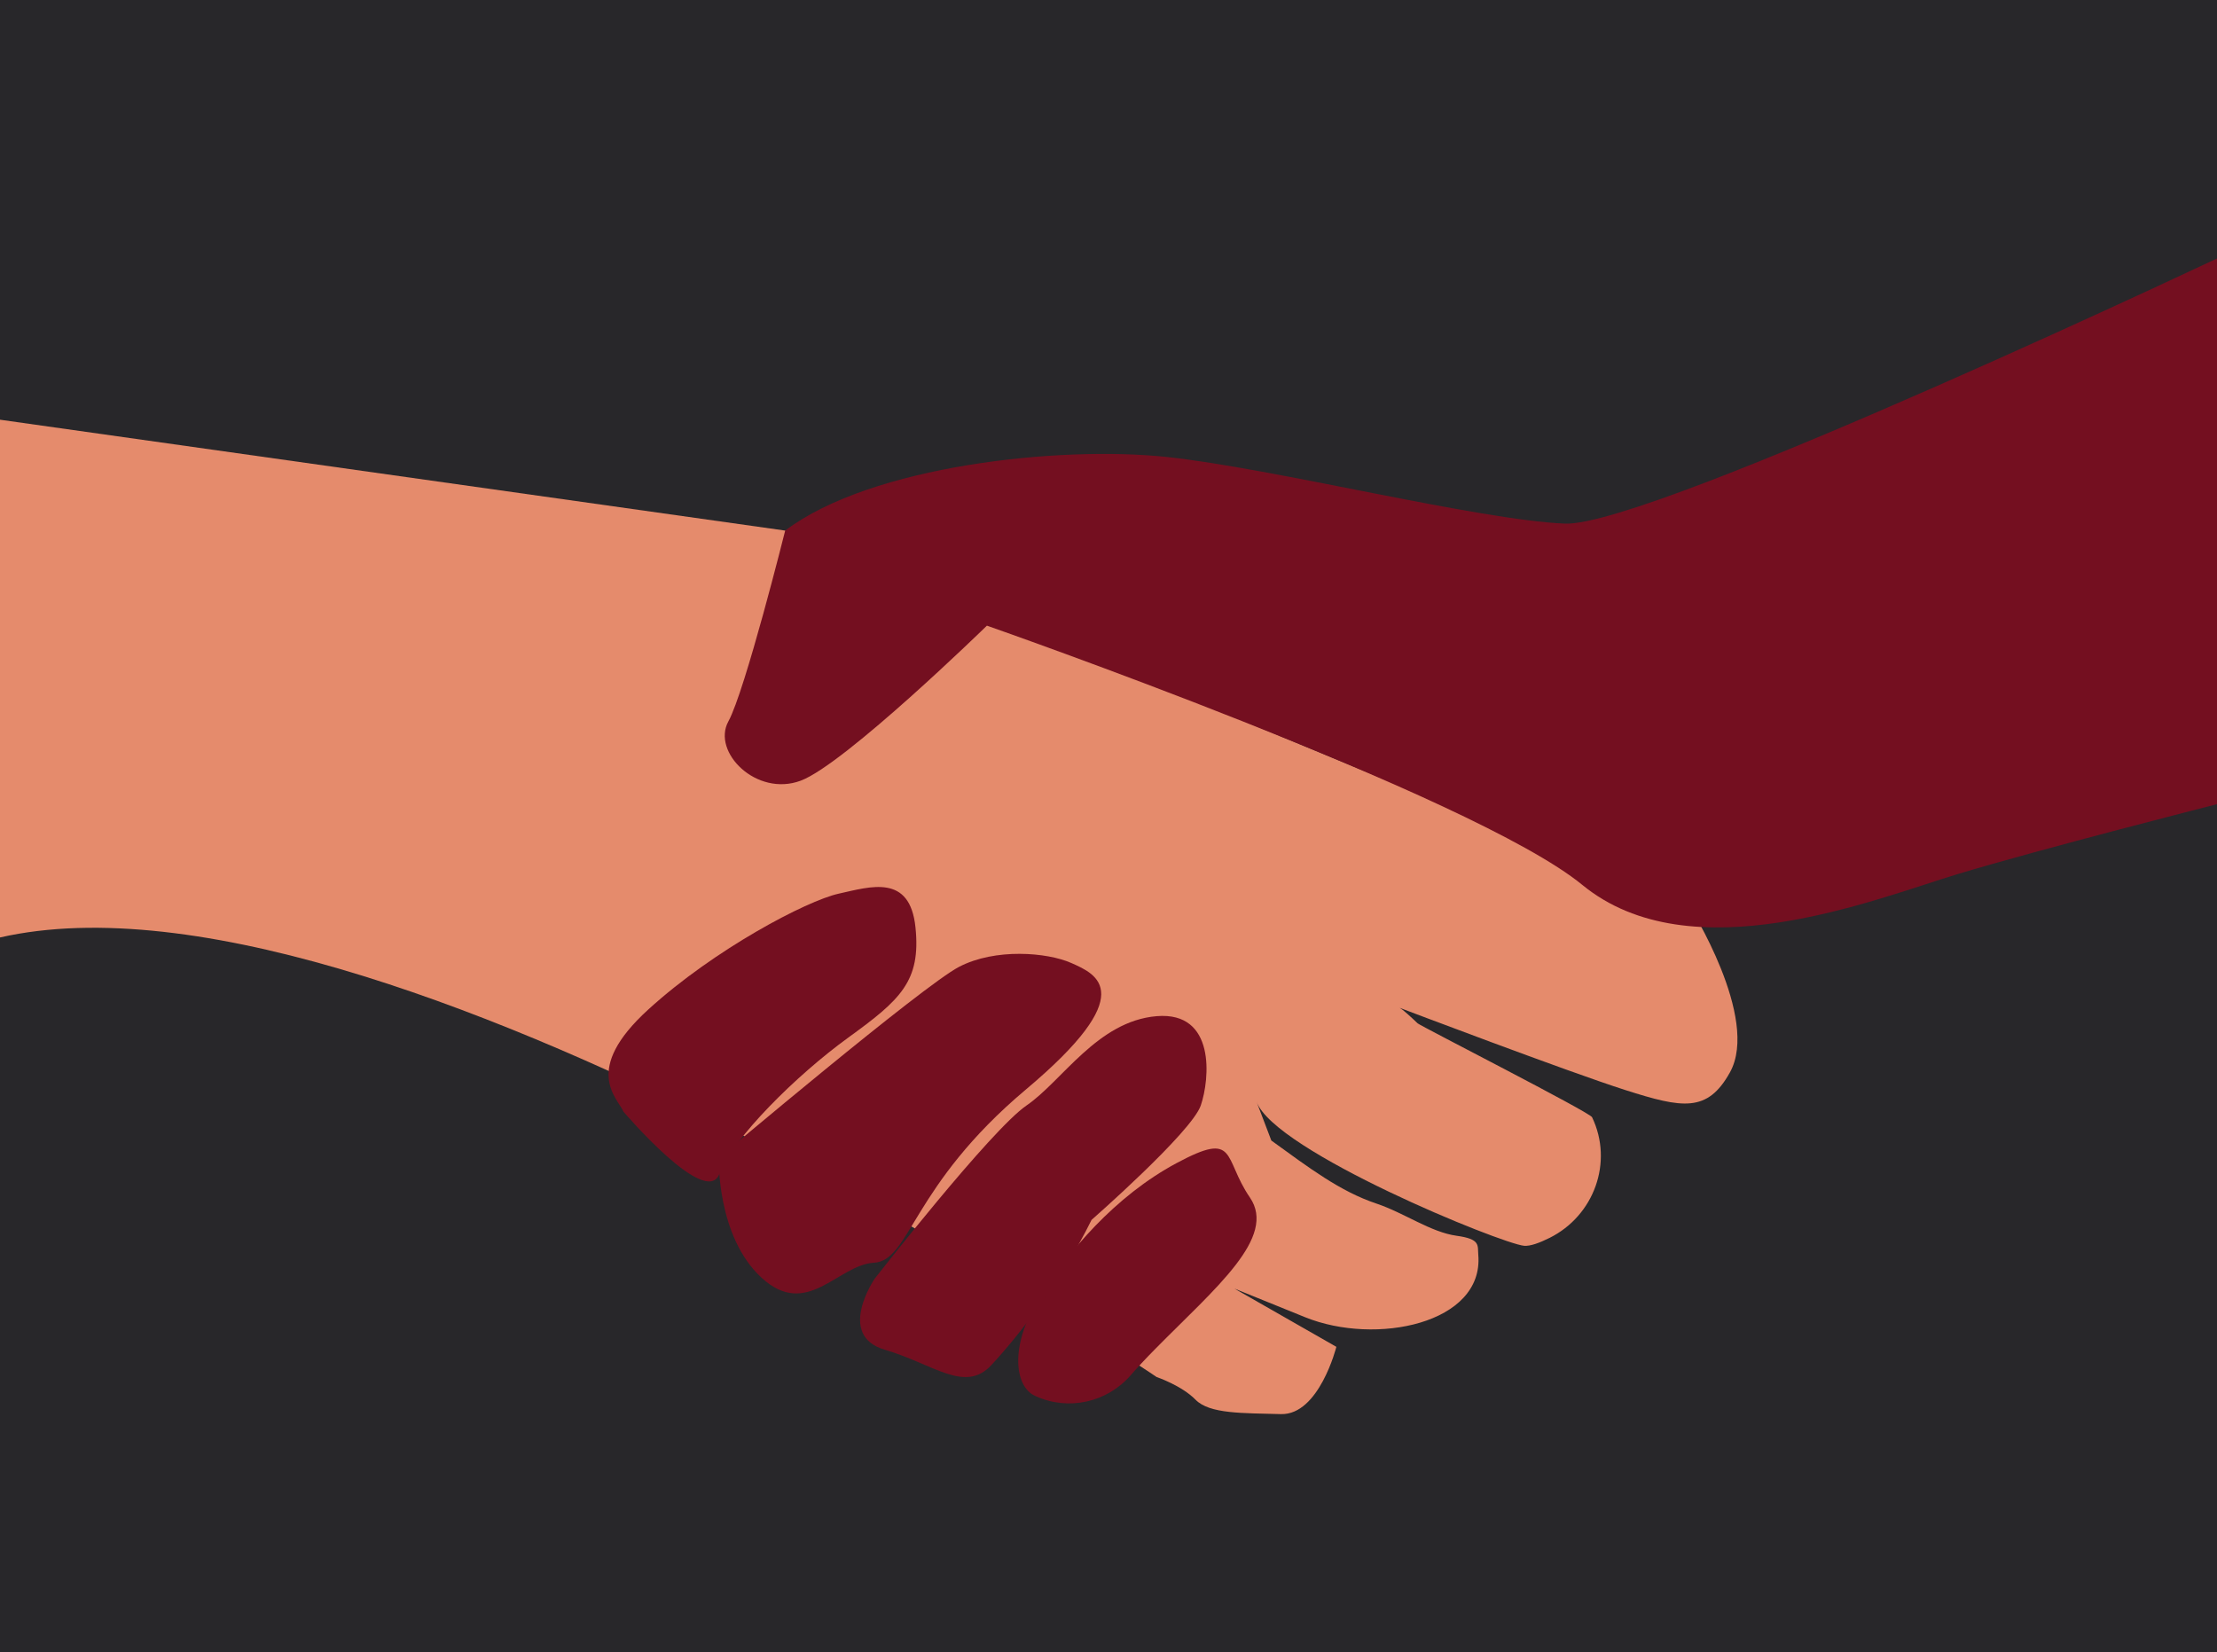
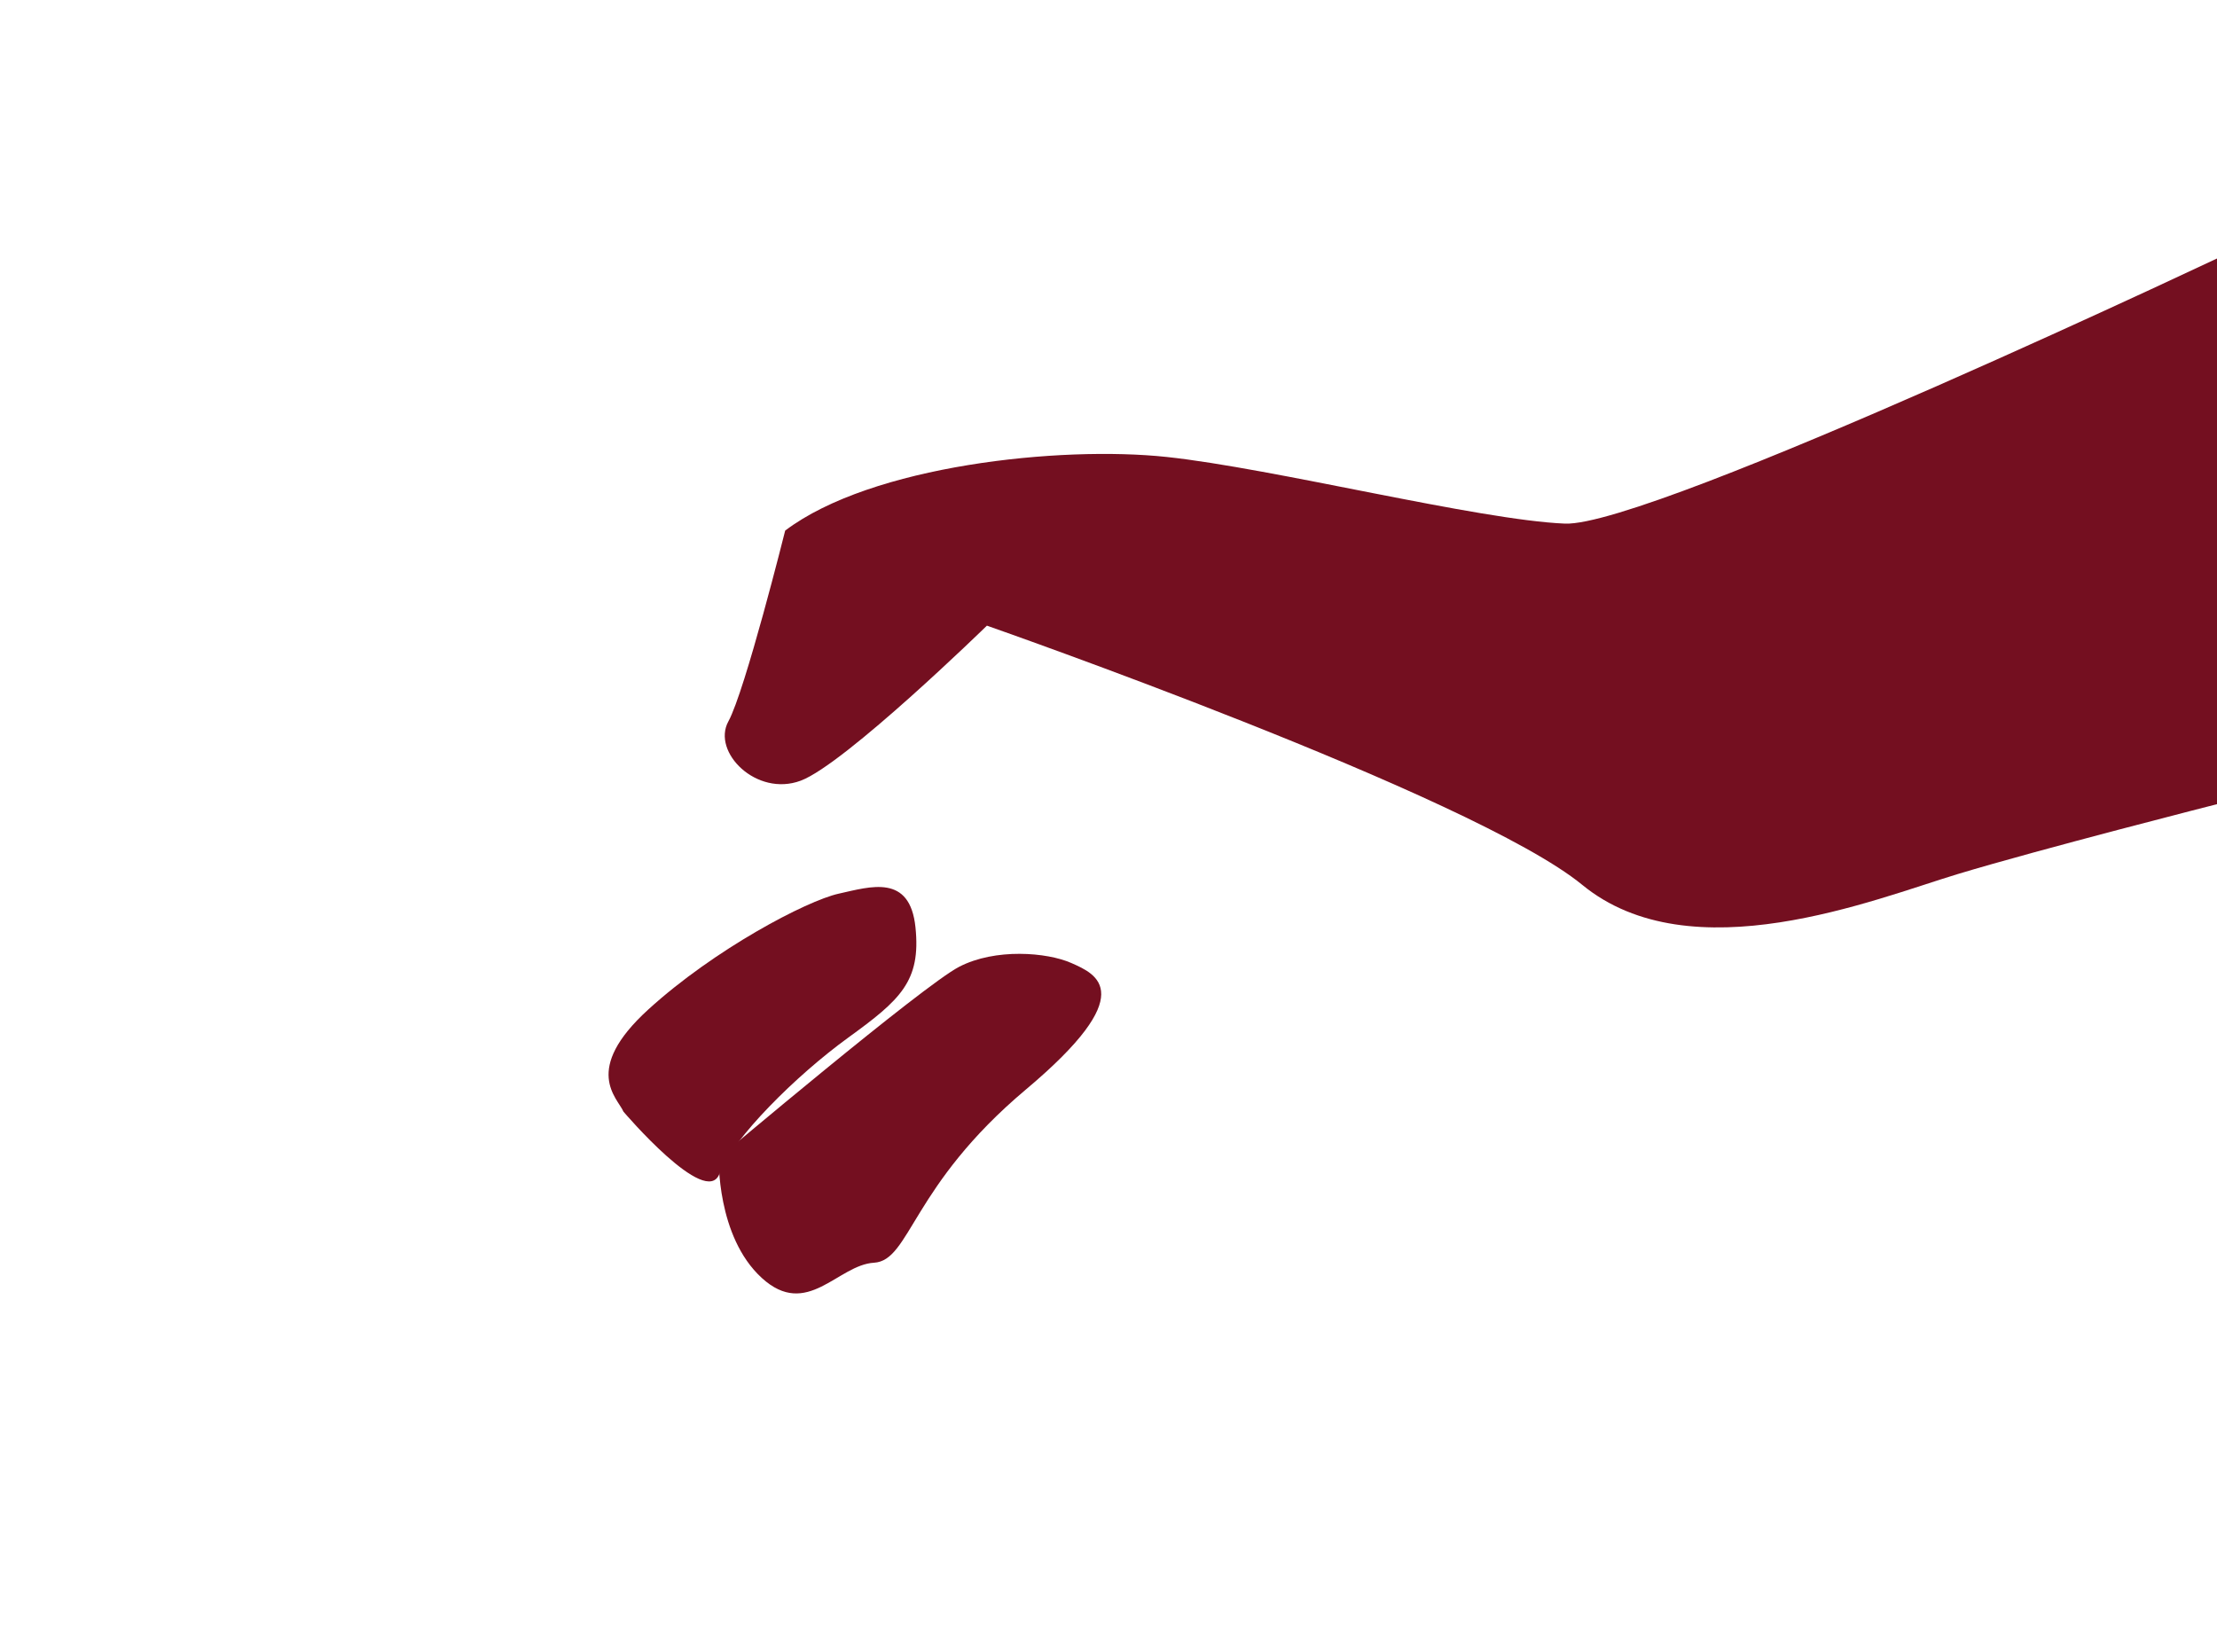
<svg xmlns="http://www.w3.org/2000/svg" id="Layer_1" data-name="Layer 1" viewBox="0 0 1654.97 1233.58">
  <defs>
    <style>
      .cls-1 {
        fill: #28272a;
      }

      .cls-2, .cls-3 {
        fill: #740f20;
      }

      .cls-2, .cls-4 {
        fill-rule: evenodd;
      }

      .cls-4 {
        fill: #e58b6c;
      }
    </style>
  </defs>
-   <rect class="cls-1" x="-18.79" y="-24.05" width="1692.55" height="1281.68" />
-   <polygon class="cls-3" points="909.22 813.7 1108.55 667.2 899.98 625.04 909.22 813.7" />
  <g>
-     <path class="cls-4" d="M-20.04,705.36v-394.86l606.17,85.6,674.96,280.26s52.88,83.59,30.3,124.21c-16.78,30.18-35.31,26.84-77.93,13.25s-168.96-61.57-168.96-61.57c0,0,1.2-.29,13.76,11.71,2.02,1.93,128.38,66.29,130.2,70.08,16.09,33.46,1.56,73.48-31.66,90.07-7.65,3.82-14.51,6.29-18.99,5.92-16.7-1.37-186.57-70.61-199.81-107.58l11.05,29c28.36,20.51,51.26,37.97,78.43,47.06,20.86,6.98,40.48,21.37,59.86,24.04,18.02,2.48,15.61,7.04,16.2,14.35,4.16,51.27-76.53,67.83-129.3,46.45l-52.78-21.38,76.13,43.5s-12.85,51.03-41.42,50.22c-28.57-.81-53.21-.05-63.69-10.74-10.48-10.69-29.05-16.93-29.05-16.93,0,0-606.68-412.17-883.48-322.68Z" />
    <g>
      <path class="cls-2" d="M586.13,396.1s-29.87,119.59-42.41,142.46c-12.54,22.87,21,56.57,54,44.25,32.99-12.32,139-115.73,139-115.73,0,0,363.16,126.85,444.4,193.49,81.24,66.64,218.2,10.76,279.88-7.91,61.68-18.67,195.01-52.58,195.01-52.58l19.02-416.54s-442.24,210.05-506.87,207.36c-64.63-2.69-217.64-41.27-297.23-49.76-79.59-8.49-220.48,6.3-284.79,54.96Z" />
      <path class="cls-2" d="M465.39,829.86c-4.51-10.37-30.99-31.05,18.47-76.15,49.46-45.11,118.36-81.29,142.21-86.55,23.85-5.26,53.2-15.01,57.33,25.21,4.13,40.22-11.25,54.03-50.14,82.21-38.9,28.18-86.31,75.3-96.18,101.65-9.87,26.35-71.69-46.36-71.69-46.36Z" />
-       <path class="cls-2" d="M773.16,1042.29c24.35,11.09,53.18,4.71,70.75-15.47,4.95-5.68,11.09-12.31,18.72-20.03,44.82-45.39,90.77-83.11,70.4-112.83-20.36-29.71-8.98-50.2-54.84-25.6s-81.28,66.31-102.85,101.28c-22.17,35.93-17.43,65.43-3.11,72.21.3.14.61.28.92.43Z" />
-       <path class="cls-2" d="M652.97,954.54s-29,42.36,7.46,53.06c36.46,10.7,59.8,32.75,79.53,11.58,19.73-21.17,51.97-62.05,74.86-108.46,0,0,74.7-65.47,81.55-85.45,6.73-19.63,11.34-70.34-32.93-66.66-44.27,3.68-70.57,48.52-97.14,66.66-26.57,18.14-113.33,129.27-113.33,129.27Z" />
      <path class="cls-2" d="M536.56,864.36s152.28-128.52,179.4-142.59c27.12-14.07,65.63-10.81,83.62-2.91,19.4,8.53,51.79,22.63-33.8,94.54-85.59,71.91-86.22,127.69-113.33,129.27-27.11,1.58-49.94,42.32-83.81,11.34-33.87-30.99-32.08-89.65-32.08-89.65Z" />
    </g>
  </g>
</svg>